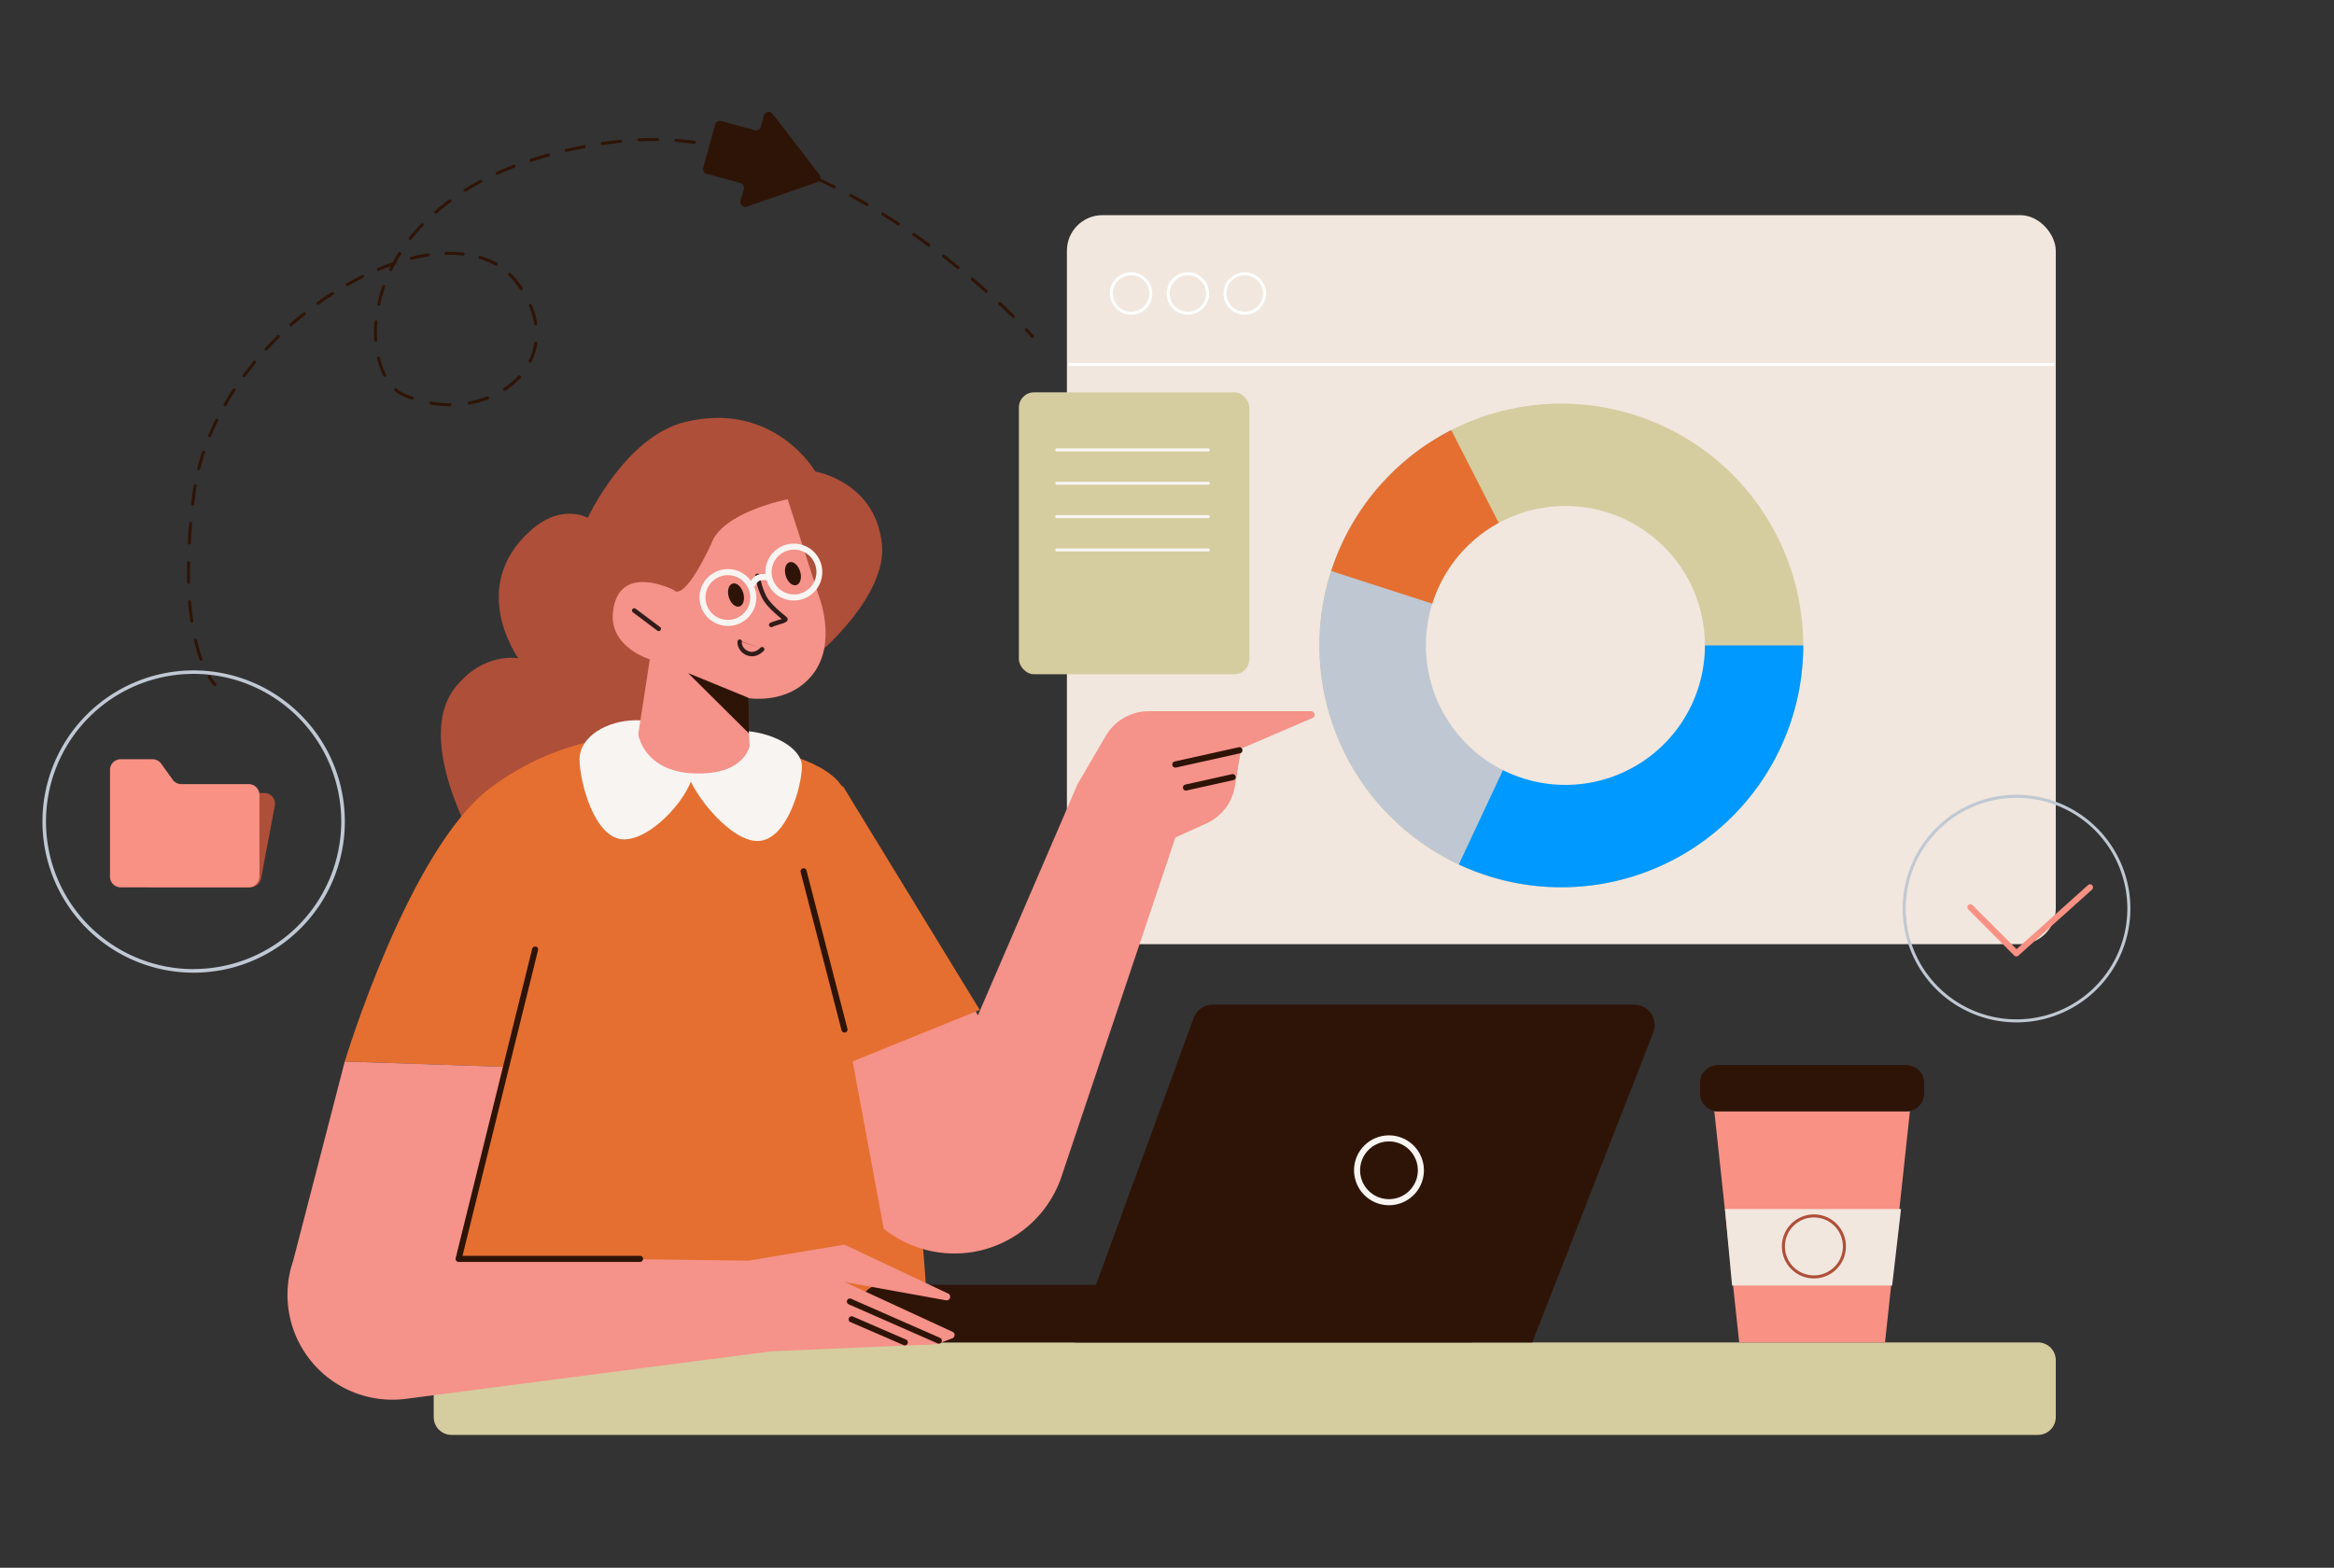
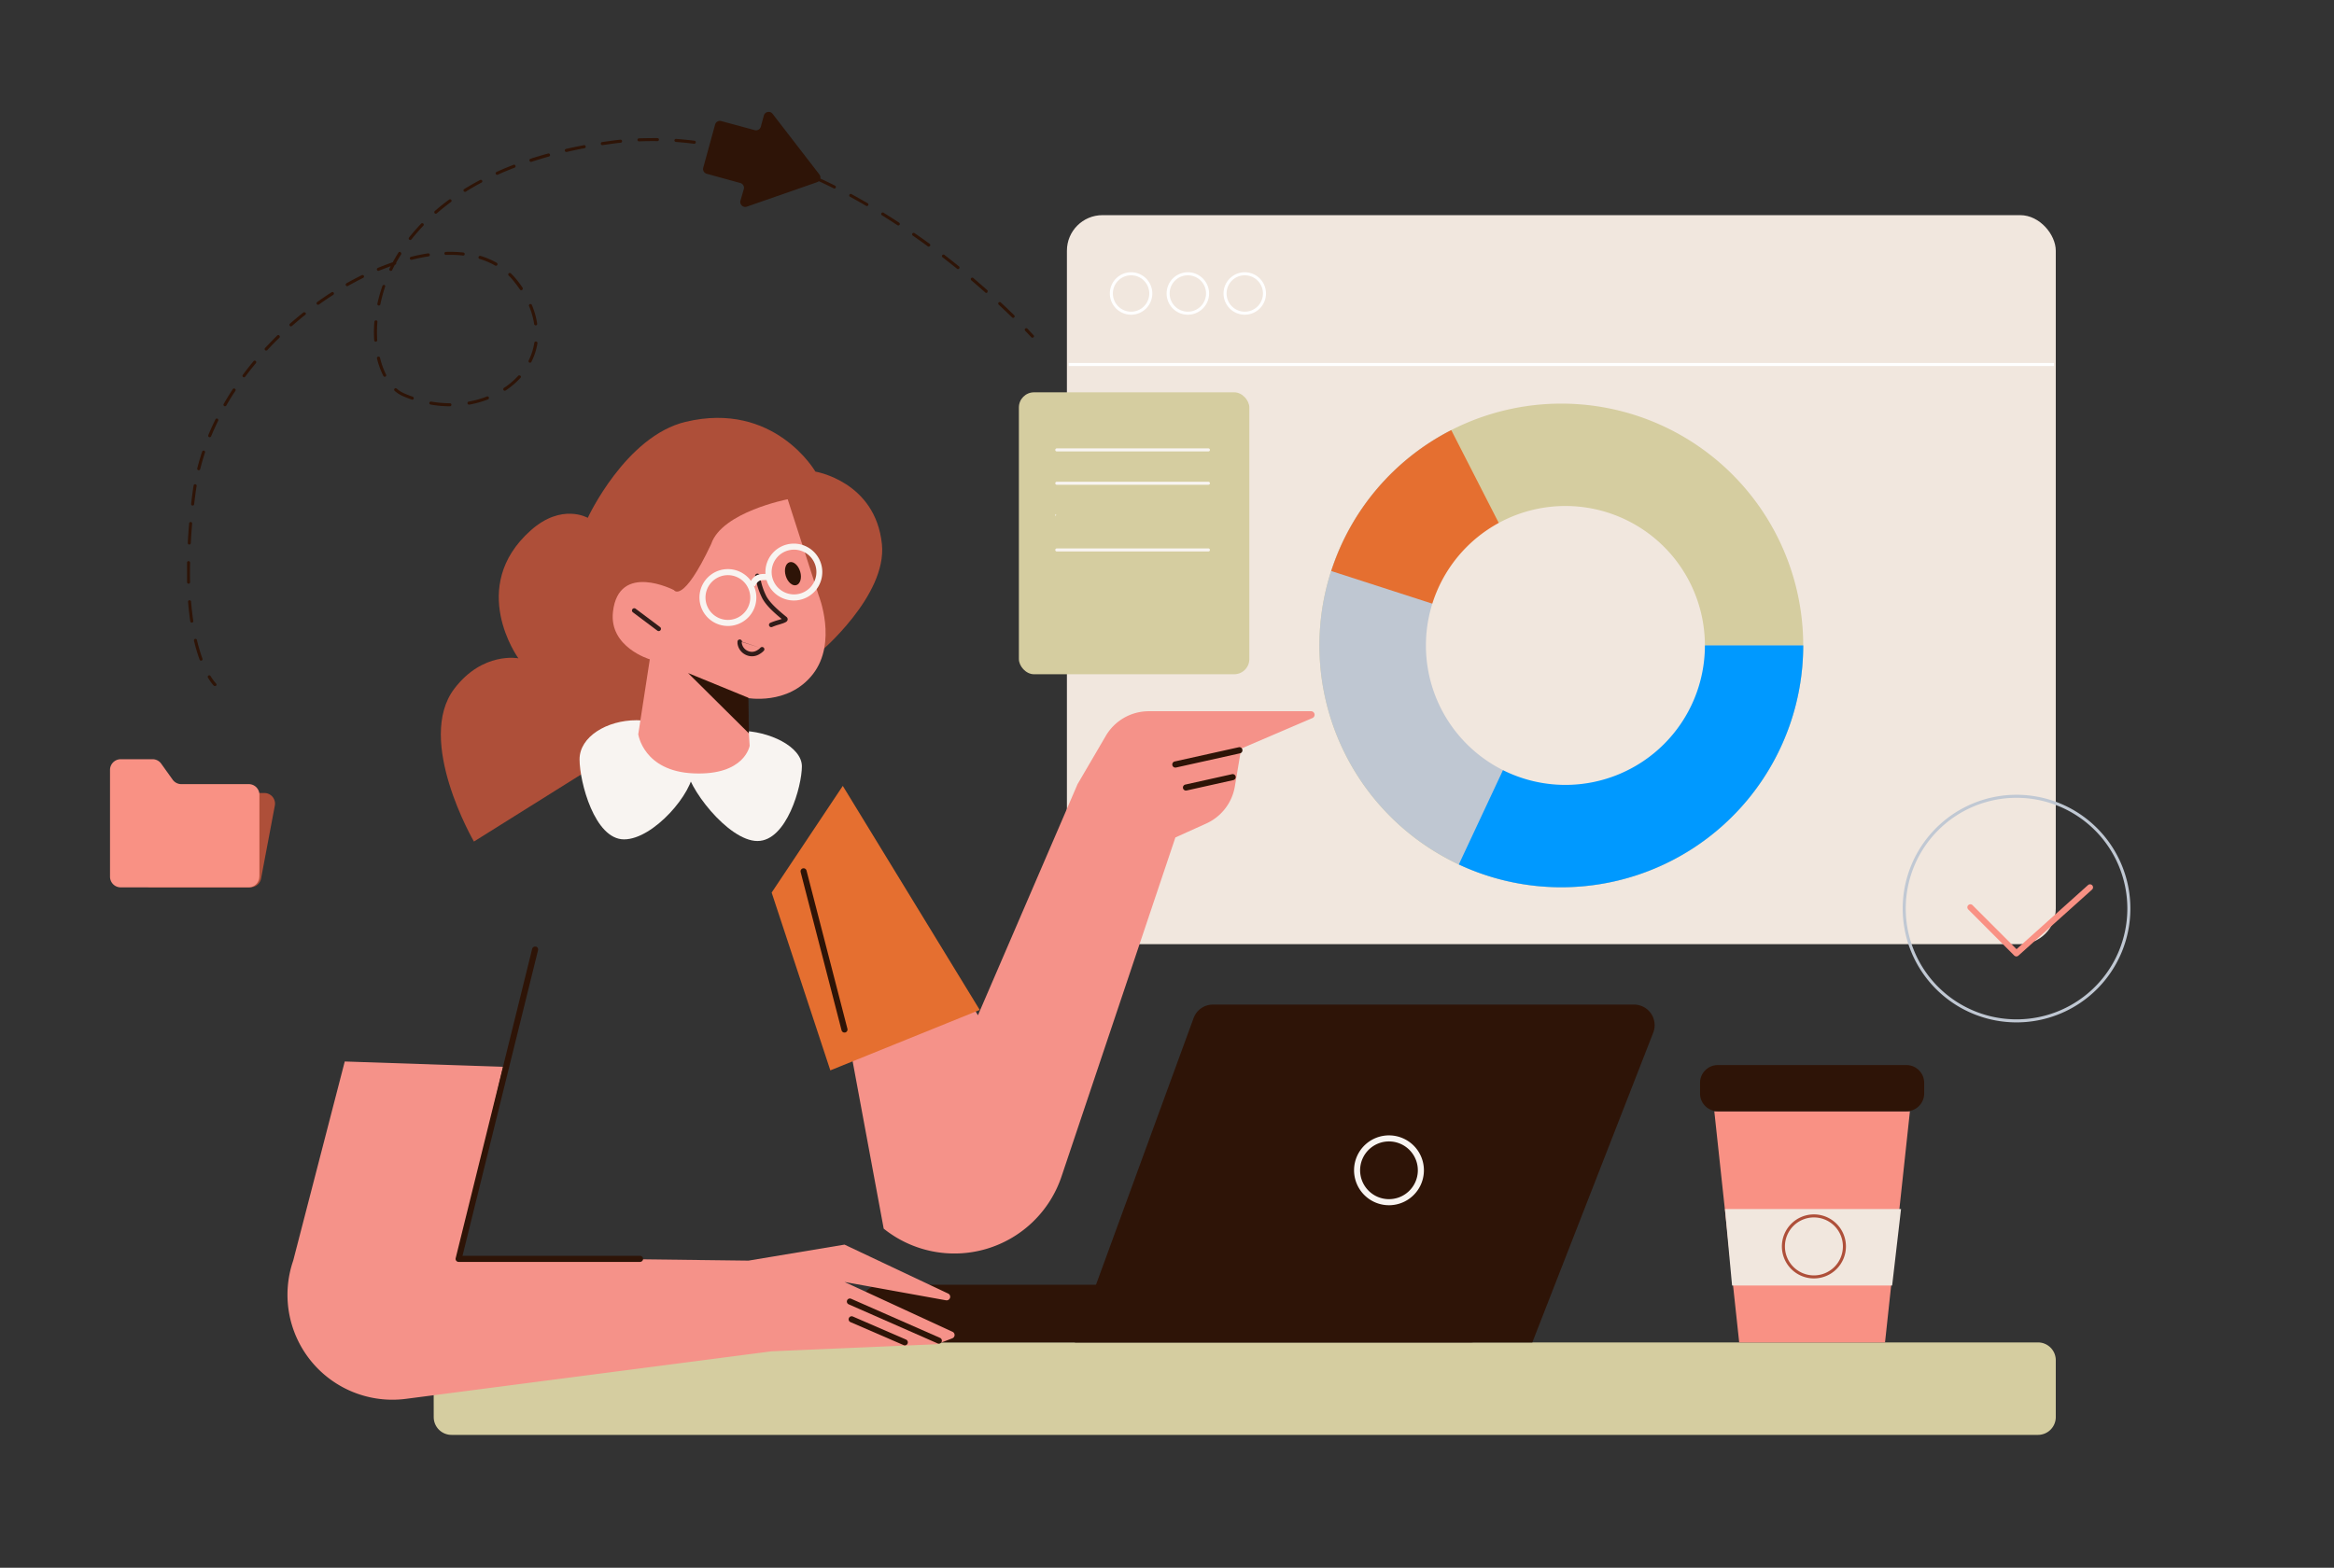
<svg xmlns="http://www.w3.org/2000/svg" xmlns:ns1="http://sodipodi.sourceforge.net/DTD/sodipodi-0.dtd" xmlns:ns2="http://www.inkscape.org/namespaces/inkscape" id="Layer_1" data-name="Layer 1" viewBox="0 0 769.69 517.14" version="1.1" ns1:docname="people-and-technology-11.svg" ns2:version="1.2.2 (b0a8486541, 2022-12-01)">
  <rect x="0" y="0" width="769.69" height="517.14" fill="#333333" stroke="none" />
  <ns1:namedview id="namedview4966" pagecolor="#ffffff" bordercolor="#666666" borderopacity="1.0" ns2:showpageshadow="2" ns2:pageopacity="0.0" ns2:pagecheckerboard="0" ns2:deskcolor="#d1d1d1" showgrid="false" ns2:zoom="1.4831573" ns2:cx="437.91714" ns2:cy="259.91849" ns2:window-width="1920" ns2:window-height="952" ns2:window-x="0" ns2:window-y="46" ns2:window-maximized="1" ns2:current-layer="Layer_1" />
  <defs id="defs4855">
    <style id="style4850">.cls-1,.cls-20{fill:none;}.cls-2{clip-path:url(#clip-path);}.cls-3{fill:#f1e7de;}.cls-4,.cls-5{fill:#fff;}.cls-10,.cls-11,.cls-14,.cls-16,.cls-18,.cls-19,.cls-5{fill-rule:evenodd;}.cls-6{fill:#d5cda0;}.cls-7{fill:#bfc7d2;}.cls-11,.cls-8{fill:#f99184;}.cls-9{fill:#5a74ca;}.cls-10{fill:#c0c8d3;}.cls-12,.cls-19{fill:#ae4f39;}.cls-13,.cls-16{fill:#2e1407;}.cls-14,.cls-17{fill:#f8f4f1;}.cls-15{fill:#f59289;}.cls-18{fill:#311c19;}.cls-20{stroke:#2e1407;stroke-linecap:round;stroke-linejoin:round;stroke-width:2px;}</style>
    <clipPath id="clip-path">
      <rect class="cls-1" x="14" y="36.87" width="688.57" height="436.45" id="rect4852" />
    </clipPath>
  </defs>
  <g class="cls-2" clip-path="url(#clip-path)" id="g4963">
    <g class="cls-2" clip-path="url(#clip-path)" id="g4961">
      <rect class="cls-3" x="351.84" y="70.97" width="326.1" height="240.47" rx="11.73" id="rect4857" />
      <rect class="cls-4" x="352.42" y="119.74" width="324.93" height="1" id="rect4859" />
      <path class="cls-5" d="M373,102.81a6,6,0,1,0-6-6,6,6,0,0,0,6,6m0,1a7,7,0,1,0-7-7,7,7,0,0,0,7,7" id="path4861" />
      <path class="cls-5" d="M391.72,102.81a6,6,0,1,0-6-6,6,6,0,0,0,6,6m0,1a7,7,0,1,0-7-7,7,7,0,0,0,7,7" id="path4863" />
      <path class="cls-5" d="M410.49,102.81a6,6,0,1,0-6-6,6,6,0,0,0,6,6m0,1a7,7,0,1,0-7-7,7,7,0,0,0,7,7" id="path4865" />
      <path class="cls-6" d="M594.65,212.91a79.77,79.77,0,1,1-79.76-79.77,79.76,79.76,0,0,1,79.76,79.77" id="path4867" />
      <path class="cls-7" d="M594.65,212.91a79.77,79.77,0,1,1-117-70.55l37.23,70.55Z" id="path4869" />
      <path class="cls-8" d="M439,188.36a79.76,79.76,0,0,1,39.59-46.48l36.31,71Z" id="path4871" style="fill:#e56f30;fill-opacity:1" />
      <path class="cls-9" d="M594.65,212.91a79.77,79.77,0,0,1-113.57,72.25l33.81-72.25Z" id="path4873" style="fill:#0099ff;fill-opacity:1" />
      <path class="cls-3" d="M562.23,212.91a46,46,0,1,1-46.05-46,46,46,0,0,1,46.05,46" id="path4875" />
      <path class="cls-10" d="M665,336.25a36.54,36.54,0,1,0-36.54-36.54A36.54,36.54,0,0,0,665,336.25m0,1a37.54,37.54,0,1,0-37.54-37.54A37.54,37.54,0,0,0,665,337.25" id="path4877" />
      <path class="cls-11" d="M649.08,298.59a1,1,0,0,1,1.41,0L665,313.1l23.6-21.17a1,1,0,0,1,1.33,1.49l-24.3,21.8a1,1,0,0,1-1.37,0L649.08,300a1,1,0,0,1,0-1.42" id="path4879" />
      <path class="cls-6" d="M143,448.69a5.86,5.86,0,0,1,5.86-5.87H672.07a5.87,5.87,0,0,1,5.87,5.87v18.77a5.87,5.87,0,0,1-5.87,5.86H148.89a5.86,5.86,0,0,1-5.86-5.86Z" id="path4881" />
      <path class="cls-12" d="M290.83,179.48c1.76,17-20.53,35.77-20.53,35.77l-18.18,2.35-95.83,60s-19.42-33.42-6.45-50.44c9.38-12.32,21.11-10,21.11-10s-17-23.46,4.11-42.23c10.22-9.09,18.77-4.11,18.77-4.11s12.43-26.91,32.26-31.67c29.32-7,42.81,16.42,42.81,16.42s19.79,3.22,21.93,23.91" id="path4883" />
-       <path class="cls-9" d="M245.67,245.75l-35.78-2.93s-24-1-48.09,17c-27,20.23-48.1,90.32-48.1,90.32l51.62,1.76L140.1,448.69l166.57-5.28s-9.39-163-30.5-185.93c-8.2-8.88-30.5-11.73-30.5-11.73" id="path4885" style="fill:#e56f30;fill-opacity:1" />
      <path class="cls-13" d="M283.8,430.59a6.79,6.79,0,0,1,6.79-6.79H484.93a6.8,6.8,0,0,1,6.8,6.79V436a6.8,6.8,0,0,1-6.8,6.79H290.59A6.79,6.79,0,0,1,283.8,436Z" id="path4887" />
      <path class="cls-13" d="M393.61,335.84a6.78,6.78,0,0,1,6.38-4.46H538.86a6.8,6.8,0,0,1,6.33,9.27L505.32,442.82H354.47Z" id="path4889" />
      <path class="cls-14" d="M454.13,394.72a9.52,9.52,0,1,0-4.76-12.6,9.53,9.53,0,0,0,4.76,12.6m-.83,1.82a11.52,11.52,0,1,0-5.75-15.24,11.53,11.53,0,0,0,5.75,15.24" id="path4891" />
      <path class="cls-15" d="M96.69,415.84l17-65.69,52.2,1.76-14.66,62.76,95.6,1.17,31.67-5.28,34.2,16.15a1.18,1.18,0,0,1-.71,2.22l-33.49-6.05,35.61,16.43a1.17,1.17,0,0,1-.07,2.16l-4.86,1.87a1.17,1.17,0,0,1-.37.08l-54.35,2.33L133.88,461.43a34.61,34.61,0,0,1-37.19-45.59" id="path4893" />
      <path class="cls-16" d="M279.36,428.93a1,1,0,0,1,1.32-.51L310,441.32a1,1,0,0,1,.52,1.32,1,1,0,0,1-1.32.51l-29.33-12.9a1,1,0,0,1-.51-1.32" id="path4895" />
      <path class="cls-16" d="M279.94,434.8a1,1,0,0,1,1.32-.52l17.59,7.63a1,1,0,0,1-.79,1.83l-17.6-7.62a1,1,0,0,1-.52-1.32" id="path4897" />
      <path class="cls-17" d="M228.66,254c0,7.45-13.16,22.88-22.87,22.88s-14.67-18.95-14.67-26.4,9-12.9,18.77-12.9,18.77,9,18.77,16.42" id="path4899" />
      <path class="cls-17" d="M264.44,252.79c0,6.48-4.95,24.63-14.66,24.63s-23.47-18.15-23.47-24.63,7.88-11.73,17.6-11.73,20.53,5.25,20.53,11.73" id="path4901" />
      <path class="cls-16" d="M176.7,312.23a1,1,0,0,1,.73,1.21L152.52,414.26h58.55a1,1,0,0,1,0,2H151.24a1,1,0,0,1-.79-.39,1,1,0,0,1-.18-.85L175.49,313a1,1,0,0,1,1.21-.73" id="path4903" />
      <path class="cls-15" d="M246.23,230.21s13.68,2.67,21.84-7.83,1.9-26,1.9-26l-10.21-31.69s-21.71,4.2-25.23,14.76c-9.39,19.94-12.27,15.21-12.27,15.21s-18.22-9.43-20.12,7.14c-1.34,11.71,12.15,15.69,12.15,15.69l-3.81,24.71s1.68,12.18,18.18,12.91c17,.75,18.56-9.12,18.56-9.12Z" id="path4905" />
      <polygon class="cls-13" points="246.96 241.92 246.81 230.18 226.91 222.02 246.96 241.92" id="polygon4907" />
      <path class="cls-18" d="M208.56,200.94a.75.75,0,0,1,1.05-.15l8,6a.75.75,0,1,1-.89,1.2l-8-6a.74.74,0,0,1-.16-1.05" id="path4909" />
      <path class="cls-18" d="M244.7,211.69a.75.75,0,1,0-1.5,0l.75,0-.75,0h0v.15c0,.09,0,.22,0,.38a4.84,4.84,0,0,0,3,3.91,4.65,4.65,0,0,0,4.09-.26,7.09,7.09,0,0,0,1.17-.8l.32-.3.09-.09,0,0h0l-.56-.49.57.49a.75.75,0,0,0-1.13-1h0m0,0h0l-.06.06-.23.22a4.8,4.8,0,0,1-.9.62,3.16,3.16,0,0,1-2.8.2,3.37,3.37,0,0,1-1.93-1.88,3.68,3.68,0,0,1-.22-.85c0-.1,0-.19,0-.24v-.06h0" id="path4911" />
      <path class="cls-18" d="M249.6,189.24a.73.73,0,0,1,.9.55c.08.32.16.62.23.92a22,22,0,0,0,2.06,6.08c1.08,1.86,2.87,3.72,6.57,6.71a1,1,0,0,1,.37,1,1.2,1.2,0,0,1-.54.67,6.44,6.44,0,0,1-1.34.55L257,206a17.62,17.62,0,0,0-2.37.82.75.75,0,0,1-.65-1.35,20.66,20.66,0,0,1,2.68-.94l.73-.22.4-.13c-3.33-2.74-5.15-4.64-6.31-6.63a23.09,23.09,0,0,1-2.21-6.45c-.07-.3-.15-.62-.23-.94a.74.74,0,0,1,.55-.91m8.82,14.66h0" id="path4913" />
      <path class="cls-13" d="M260.37,185.46c1.31-.39,2.88,1,3.5,3.07s.06,4.08-1.25,4.48-2.89-1-3.51-3.07-.06-4.09,1.26-4.48" id="path4915" />
-       <path class="cls-13" d="M241.6,192.5c1.31-.39,2.88,1,3.5,3.06s.06,4.09-1.25,4.49-2.89-1-3.51-3.07-.06-4.09,1.26-4.48" id="path4917" />
      <path class="cls-14" d="M240.5,204.47a7.38,7.38,0,1,0-7.83-6.9,7.38,7.38,0,0,0,7.83,6.9m.13,2a9.38,9.38,0,1,0-9.95-8.78,9.39,9.39,0,0,0,9.95,8.78" id="path4919" />
      <path class="cls-14" d="M262.31,196.06a7.38,7.38,0,1,0-7.83-6.91,7.39,7.39,0,0,0,7.83,6.91m.12,2a9.38,9.38,0,1,0-10-8.78,9.38,9.38,0,0,0,10,8.78" id="path4921" />
      <path class="cls-14" d="M252.08,191.35a5.22,5.22,0,0,0-1.53.18,2.61,2.61,0,0,0-1.12,1.05,4.58,4.58,0,0,0-.37.63l-.09.19,0,0h0l-.92-.38-.93-.38h0v0a.34.34,0,0,0,0-.08l.13-.27a8.2,8.2,0,0,1,.5-.85,4.47,4.47,0,0,1,2.11-1.81,6.86,6.86,0,0,1,2.21-.3c.33,0,.61,0,.82,0l.24,0h.1l-.11,1-.11,1h-.26c-.18,0-.42,0-.69,0" id="path4923" />
      <polygon class="cls-8" points="565.33 366.57 629.84 366.57 621.63 442.82 573.54 442.82 565.33 366.57" id="polygon4925" />
      <polygon class="cls-3" points="571.19 424.05 568.85 398.83 626.91 398.83 623.98 424.05 571.19 424.05" id="polygon4927" />
      <path class="cls-13" d="M560.63,357.19a5.86,5.86,0,0,1,5.87-5.86h62.17a5.86,5.86,0,0,1,5.87,5.86v3.52a5.86,5.86,0,0,1-5.87,5.86H566.5a5.86,5.86,0,0,1-5.87-5.86Z" id="path4929" />
      <path class="cls-19" d="M598.17,420.71a9.56,9.56,0,1,0-9.55-9.56,9.56,9.56,0,0,0,9.55,9.56m0,1a10.56,10.56,0,1,0-10.55-10.56,10.56,10.56,0,0,0,10.55,10.56" id="path4931" />
      <path class="cls-15" d="M291.42,405.29l-10.56-56.9,21.7-46.92L322.5,334.9l32.85-76.24,9.32-15.93a16.43,16.43,0,0,1,14.17-8.12h53.5a1.17,1.17,0,0,1,.46,2.25l-23.49,10.07-2.08,12.45a16.42,16.42,0,0,1-9.44,12.27l-10.18,4.6L350.06,388.09a37.26,37.26,0,0,1-58.64,17.2" id="path4933" />
      <path class="cls-16" d="M409.7,247.29a1,1,0,0,1-.76,1.2l-21.11,4.69a1,1,0,0,1-.44-2l21.12-4.69a1,1,0,0,1,1.19.75m-2.22,8.9a1,1,0,0,1-.76,1.19l-15.37,3.42a1,1,0,1,1-.44-1.95l15.37-3.42a1,1,0,0,1,1.2.76" id="path4935" />
      <polygon class="cls-9" points="277.93 259.24 254.47 294.43 273.82 353.08 323.09 333.14 277.93 259.24" id="polygon4937" style="fill:#e56f30;fill-opacity:1" />
      <line class="cls-20" x1="265" y1="287.41" x2="278.49" y2="339.61" id="line4939" />
      <path class="cls-16" d="M340.83,111.28a.48.48,0,0,0,0-.7l-.37.33.37-.33h0l0,0-.1-.11-.39-.43-1.53-1.62a.5.5,0,0,0-.73.69l1.52,1.61.39.42.1.11,0,0h0a.48.48,0,0,0,.7,0m-6.33-6.55a.5.5,0,0,0,0-.71c-1.29-1.26-2.76-2.67-4.41-4.2a.5.5,0,1,0-.68.73q2.46,2.3,4.39,4.19a.49.49,0,0,0,.7,0m-8.89-8.31a.48.48,0,0,0,0-.7c-1.45-1.28-3-2.62-4.61-4a.49.49,0,0,0-.7.06.51.51,0,0,0,.05.71c1.62,1.37,3.16,2.7,4.6,4a.49.49,0,0,0,.7,0m-9.3-7.9a.49.49,0,0,0-.07-.7q-2.31-1.86-4.78-3.77a.5.5,0,1,0-.61.79q2.46,1.91,4.76,3.76a.49.49,0,0,0,.7-.08m-9.62-7.43a.5.5,0,0,0-.11-.7q-2.41-1.77-5-3.54a.51.51,0,0,0-.7.12.5.5,0,0,0,.13.7q2.54,1.76,4.94,3.53a.51.51,0,0,0,.7-.11m-10-7a.5.5,0,0,0-.14-.69c-1.68-1.1-3.4-2.2-5.15-3.28a.49.49,0,0,0-.69.16.51.51,0,0,0,.17.69q2.61,1.62,5.12,3.27a.5.5,0,0,0,.69-.15m-10.34-6.43a.5.5,0,0,0-.18-.68c-1.75-1-3.53-2-5.33-3a.49.49,0,0,0-.68.2.49.49,0,0,0,.2.67q2.7,1.47,5.3,3a.51.51,0,0,0,.69-.18m-10.71-5.81a.49.49,0,0,0-.22-.67q-2.71-1.37-5.51-2.64a.49.49,0,0,0-.66.24.52.52,0,0,0,.25.67c1.85.84,3.67,1.72,5.47,2.62a.5.5,0,0,0,.67-.22m-11-5.11a.51.51,0,0,0-.27-.65c-1.88-.78-3.77-1.53-5.69-2.24a.5.5,0,0,0-.64.3.5.5,0,0,0,.29.64q2.86,1.07,5.65,2.22a.5.5,0,0,0,.66-.27M253.2,52.5a.5.5,0,0,0-.32-.63c-1.94-.63-3.89-1.23-5.85-1.77a.5.5,0,0,0-.62.34.51.51,0,0,0,.35.62c2,.54,3.89,1.13,5.8,1.76a.52.52,0,0,0,.64-.32m-11.72-3.32a.5.5,0,0,0-.38-.59c-2-.46-4-.87-6-1.23a.5.5,0,0,0-.58.4.51.51,0,0,0,.41.58q3,.54,5.94,1.22a.5.5,0,0,0,.6-.38m-12-2.19a.5.5,0,0,0-.44-.56q-3-.39-6.08-.61a.5.5,0,1,0-.07,1q3,.22,6,.61a.51.51,0,0,0,.56-.43m-12.14-.94a.5.5,0,0,0-.49-.51q-3,0-6.11.08a.5.5,0,0,0-.48.52.5.5,0,0,0,.52.48c2-.08,4-.11,6.05-.08a.49.49,0,0,0,.51-.49m-12.15.46a.5.5,0,0,0-.55-.44c-1,.1-2,.22-3,.36s-2.05.28-3.05.43a.5.5,0,0,0,.15,1l3-.43c1-.14,2-.26,3-.36a.51.51,0,0,0,.45-.55m-12,1.76a.5.5,0,0,0-.59-.4q-3,.57-5.91,1.23a.5.5,0,0,0,.23,1q2.85-.66,5.87-1.23a.5.5,0,0,0,.4-.58m-11.77,2.67a.51.51,0,0,0-.62-.35c-2,.55-3.93,1.13-5.8,1.74a.5.5,0,0,0,.31,1q2.79-.91,5.76-1.74a.5.5,0,0,0,.35-.61M170,54.65a.51.51,0,0,0-.65-.29q-2.9,1.13-5.58,2.34a.5.5,0,1,0,.41.91c1.77-.8,3.62-1.57,5.53-2.31a.5.5,0,0,0,.29-.65m-11,4.93a.5.5,0,0,0-.67-.21q-2.76,1.47-5.25,3a.49.49,0,0,0-.16.69.51.51,0,0,0,.69.16q2.46-1.55,5.19-3a.51.51,0,0,0,.2-.68m13.2,36.05a.49.49,0,0,0,.13-.69c-.58-.86-1.21-1.72-1.9-2.58a22.67,22.67,0,0,0-2-2.17.5.5,0,0,0-.69.72A21.91,21.91,0,0,1,169.62,93q1,1.26,1.86,2.52a.49.49,0,0,0,.69.13m2.56,4.67a.5.5,0,0,0-.26.66,24.3,24.3,0,0,1,1.68,5.92.51.51,0,0,0,.57.43.5.5,0,0,0,.42-.57,25.2,25.2,0,0,0-1.75-6.17.5.5,0,0,0-.66-.27M164,87.37a.51.51,0,0,0-.19-.68,26,26,0,0,0-5.35-2.28.5.5,0,1,0-.29,1,24.77,24.77,0,0,1,5.14,2.19.51.51,0,0,0,.69-.19m12.77,25.24a.5.5,0,0,0-.57.42,20.06,20.06,0,0,1-1.86,5.86.5.5,0,1,0,.9.44,21.24,21.24,0,0,0,2-6.15.51.51,0,0,0-.42-.57m-28-46.71a.51.51,0,0,0-.7-.11q-2.5,1.84-4.73,3.78a.5.5,0,0,0,.66.76c1.46-1.27,3-2.52,4.66-3.73a.5.5,0,0,0,.11-.7m4.43,17.91a.5.5,0,0,0-.45-.55,40.52,40.52,0,0,0-5.77-.21.5.5,0,0,0-.48.52.49.49,0,0,0,.51.48,38.51,38.51,0,0,1,5.63.21.51.51,0,0,0,.56-.45m18.35,40.12a.5.5,0,0,0-.71,0,25.08,25.08,0,0,1-4.71,4,.51.51,0,0,0-.14.7.5.5,0,0,0,.69.14,26,26,0,0,0,4.9-4.17.49.49,0,0,0,0-.7M139.6,73.76a.51.51,0,0,0-.71,0q-2.16,2.27-4,4.59a.5.5,0,0,0,.79.62c1.2-1.52,2.5-3,3.92-4.51a.5.5,0,0,0,0-.71M141.74,84a.5.5,0,0,0-.57-.42q-2.78.42-5.64,1.14a.5.5,0,0,0-.37.6.51.51,0,0,0,.61.37c1.88-.47,3.74-.84,5.55-1.12a.49.49,0,0,0,.42-.57m19.49,47.08a.5.5,0,0,0-.65-.29,32,32,0,0,1-6,1.68.5.5,0,0,0,.18,1,33.42,33.42,0,0,0,6.17-1.72.51.51,0,0,0,.28-.65M132.09,83.16a.5.5,0,0,0-.69.15c-.67,1.06-1.29,2.13-1.87,3.19-1.63.57-3.28,1.19-4.93,1.88a.5.5,0,1,0,.39.92c1.29-.54,2.58-1,3.86-1.5l-.42.84a.5.5,0,1,0,.9.44c.29-.59.58-1.17.89-1.76l.1,0a.49.49,0,0,0,.31-.63s0,0,0,0c.51-.92,1.06-1.84,1.64-2.76a.51.51,0,0,0-.16-.69m-5.36,10.78a.51.51,0,0,0-.64.31,50.12,50.12,0,0,0-1.66,5.85.49.49,0,0,0,.38.59.5.5,0,0,0,.6-.38A50,50,0,0,1,127,94.58a.5.5,0,0,0-.3-.64m22.17,39.58a.5.5,0,0,0-.5-.5,37.87,37.87,0,0,1-6.2-.55.5.5,0,0,0-.58.4.51.51,0,0,0,.41.58,37.79,37.79,0,0,0,6.37.57.5.5,0,0,0,.5-.5M120,91a.5.5,0,0,0-.67-.23c-1.7.83-3.39,1.73-5.08,2.68a.52.52,0,0,0-.19.69.51.51,0,0,0,.68.19q2.51-1.42,5-2.66A.51.51,0,0,0,120,91m4,14.69a.5.5,0,0,0-.54.45,41.62,41.62,0,0,0-.06,6.1.5.5,0,1,0,1-.06,39.74,39.74,0,0,1,.06-6,.49.49,0,0,0-.46-.53m12.42,25.85a.51.51,0,0,0-.31-.64q-1.46-.51-2.91-1.14a9.66,9.66,0,0,1-2.4-1.54.5.5,0,0,0-.65.76,10.65,10.65,0,0,0,2.65,1.7c1,.43,2,.82,3,1.17a.51.51,0,0,0,.64-.31m-11.75-13.86a.5.5,0,0,0-.37.6,26.56,26.56,0,0,0,2.11,5.78.51.51,0,0,0,.68.21.5.5,0,0,0,.21-.67,25.2,25.2,0,0,1-2-5.56.5.5,0,0,0-.61-.36M110.05,96.56a.5.5,0,0,0-.69-.15c-1.6,1-3.19,2.1-4.76,3.23a.49.49,0,0,0-.12.69.5.5,0,0,0,.7.12c1.56-1.12,3.13-2.18,4.72-3.2a.5.5,0,0,0,.15-.69m-9.34,6.62a.5.5,0,0,0-.7-.08q-2.24,1.79-4.41,3.69a.5.5,0,0,0,0,.71.48.48,0,0,0,.7,0c1.44-1.26,2.89-2.48,4.37-3.66a.49.49,0,0,0,.08-.7m-8.62,7.53a.5.5,0,0,0-.71,0q-2,2-4,4.12a.5.5,0,0,0,0,.71.51.51,0,0,0,.71,0c1.29-1.4,2.62-2.76,4-4.08a.5.5,0,0,0,0-.71m-7.81,8.37a.49.49,0,0,0-.7.06c-1.23,1.47-2.41,3-3.56,4.52a.5.5,0,0,0,.8.6c1.14-1.53,2.31-3,3.53-4.48a.5.5,0,0,0-.07-.7m-6.87,9.15a.5.5,0,0,0-.69.14q-1.57,2.4-3,4.9a.5.5,0,0,0,.18.68.51.51,0,0,0,.69-.19q1.41-2.46,3-4.84a.5.5,0,0,0-.15-.69m-5.75,9.88a.5.5,0,0,0-.67.23q-1.29,2.58-2.38,5.24a.5.5,0,0,0,.92.38q1.09-2.62,2.35-5.18a.51.51,0,0,0-.22-.67m-4.43,10.55a.5.5,0,0,0-.64.31c-.6,1.82-1.14,3.67-1.61,5.53a.5.5,0,0,0,.36.61.51.51,0,0,0,.61-.36q.69-2.76,1.59-5.46a.5.5,0,0,0-.31-.63m-2.87,11.07a.5.5,0,0,0-.58.41q-.24,1.41-.42,2.85c-.15,1.09-.28,2.17-.4,3.23a.5.5,0,0,0,.44.55.49.49,0,0,0,.55-.43c.13-1.06.26-2.13.4-3.22q.18-1.41.42-2.82a.49.49,0,0,0-.41-.57m-1.51,12.46a.49.49,0,0,0-.54.45q-.3,3.36-.46,6.46a.5.5,0,0,0,1,.05q.16-3.08.45-6.42a.49.49,0,0,0-.45-.54m-.72,12.89a.5.5,0,0,0-.51.49c0,2.27,0,4.42,0,6.47a.5.5,0,0,0,1,0q-.09-3,0-6.43a.49.49,0,0,0-.49-.5M62.47,198a.5.5,0,0,0-.45.54c.19,2.31.44,4.45.73,6.42a.5.5,0,0,0,.57.42.49.49,0,0,0,.42-.56c-.29-1.95-.54-4.07-.73-6.36a.5.5,0,0,0-.54-.46m1.87,12.74a.5.5,0,0,0-.37.6,57.59,57.59,0,0,0,1.85,6.25.5.5,0,1,0,.94-.34,55.53,55.53,0,0,1-1.82-6.14.5.5,0,0,0-.6-.37m6.91,15.46a.5.5,0,0,0,0-.71h0l0,0,0,0,0,0-.37-.44A17.59,17.59,0,0,1,69.43,223a.5.5,0,0,0-.86.51,20,20,0,0,0,1.4,2.05c.17.21.31.37.41.48l.12.12,0,0h0l.06-.06-.06.06a.5.5,0,0,0,.71,0" id="path4941" />
      <path class="cls-16" d="M244.19,66.16a1.64,1.64,0,0,0,2.12,2l23.14-8.06a1.64,1.64,0,0,0,.76-2.55l-15.43-20a1.64,1.64,0,0,0-2.88.56l-1,3.67a1.64,1.64,0,0,1-2,1.15l-11.08-3a1.64,1.64,0,0,0-2,1.15l-3.91,14.24a1.64,1.64,0,0,0,1.15,2l11.08,3.05a1.63,1.63,0,0,1,1.15,2Z" id="path4943" />
-       <path class="cls-10" d="M63.85,319.65A48.68,48.68,0,1,0,15.17,271a48.67,48.67,0,0,0,48.68,48.68m0,1.18A49.86,49.86,0,1,0,14,271a49.85,49.85,0,0,0,49.85,49.86" id="path4945" />
      <path class="cls-12" d="M45.74,265.17a3.5,3.5,0,0,1,3.51-3.58H87.17a3.51,3.51,0,0,1,3.46,4.17l-4.54,24.05a3.51,3.51,0,0,1-3.46,2.86H49.71a3.52,3.52,0,0,1-3.52-3.45Z" id="path4947" />
      <path class="cls-8" d="M85.55,289.15v-27A3.51,3.51,0,0,0,82,258.66H59.8a3.52,3.52,0,0,1-2.87-1.48l-3.76-5.26a3.5,3.5,0,0,0-2.86-1.48H39.8A3.53,3.53,0,0,0,36.28,254v35.19a3.52,3.52,0,0,0,3.52,3.52H82a3.51,3.51,0,0,0,3.52-3.52" id="path4949" />
      <rect class="cls-6" x="336" y="129.41" width="76" height="93" rx="5" id="rect4951" />
      <path class="cls-14" d="M348,148.41a.5.5,0,0,1,.5-.5h50a.5.5,0,0,1,0,1h-50a.5.5,0,0,1-.5-.5" id="path4953" />
      <path class="cls-14" d="M348,159.41a.5.5,0,0,1,.5-.5h50a.5.5,0,0,1,0,1h-50a.5.5,0,0,1-.5-.5" id="path4955" />
-       <path class="cls-14" d="M348,170.41a.5.5,0,0,1,.5-.5h50a.5.5,0,0,1,0,1h-50a.5.5,0,0,1-.5-.5" id="path4957" />
+       <path class="cls-14" d="M348,170.41a.5.5,0,0,1,.5-.5h50h-50a.5.5,0,0,1-.5-.5" id="path4957" />
      <path class="cls-14" d="M348,181.41a.5.5,0,0,1,.5-.5h50a.5.5,0,0,1,0,1h-50a.5.5,0,0,1-.5-.5" id="path4959" />
    </g>
  </g>
</svg>